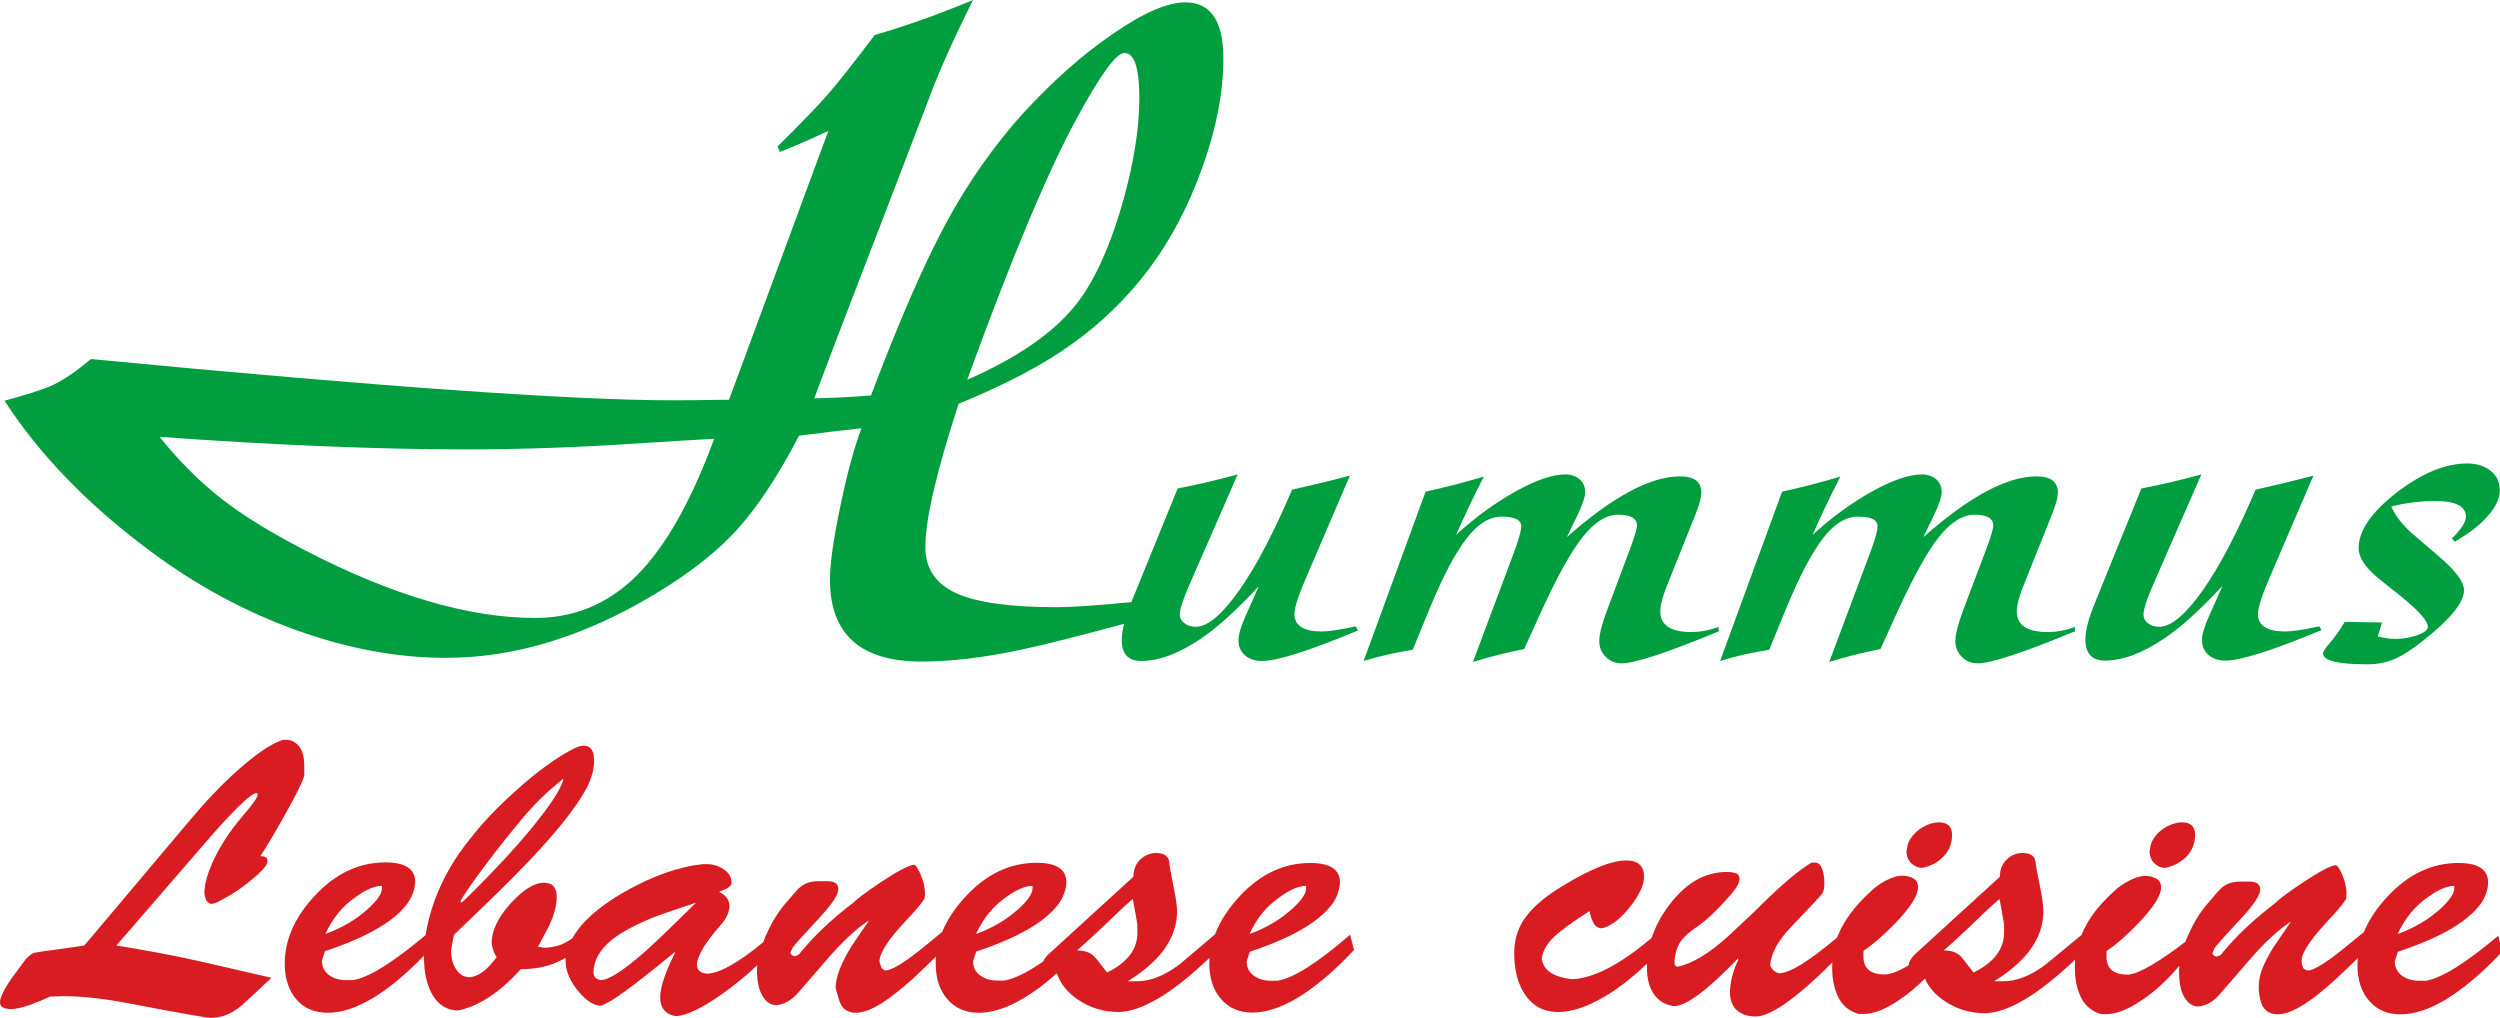
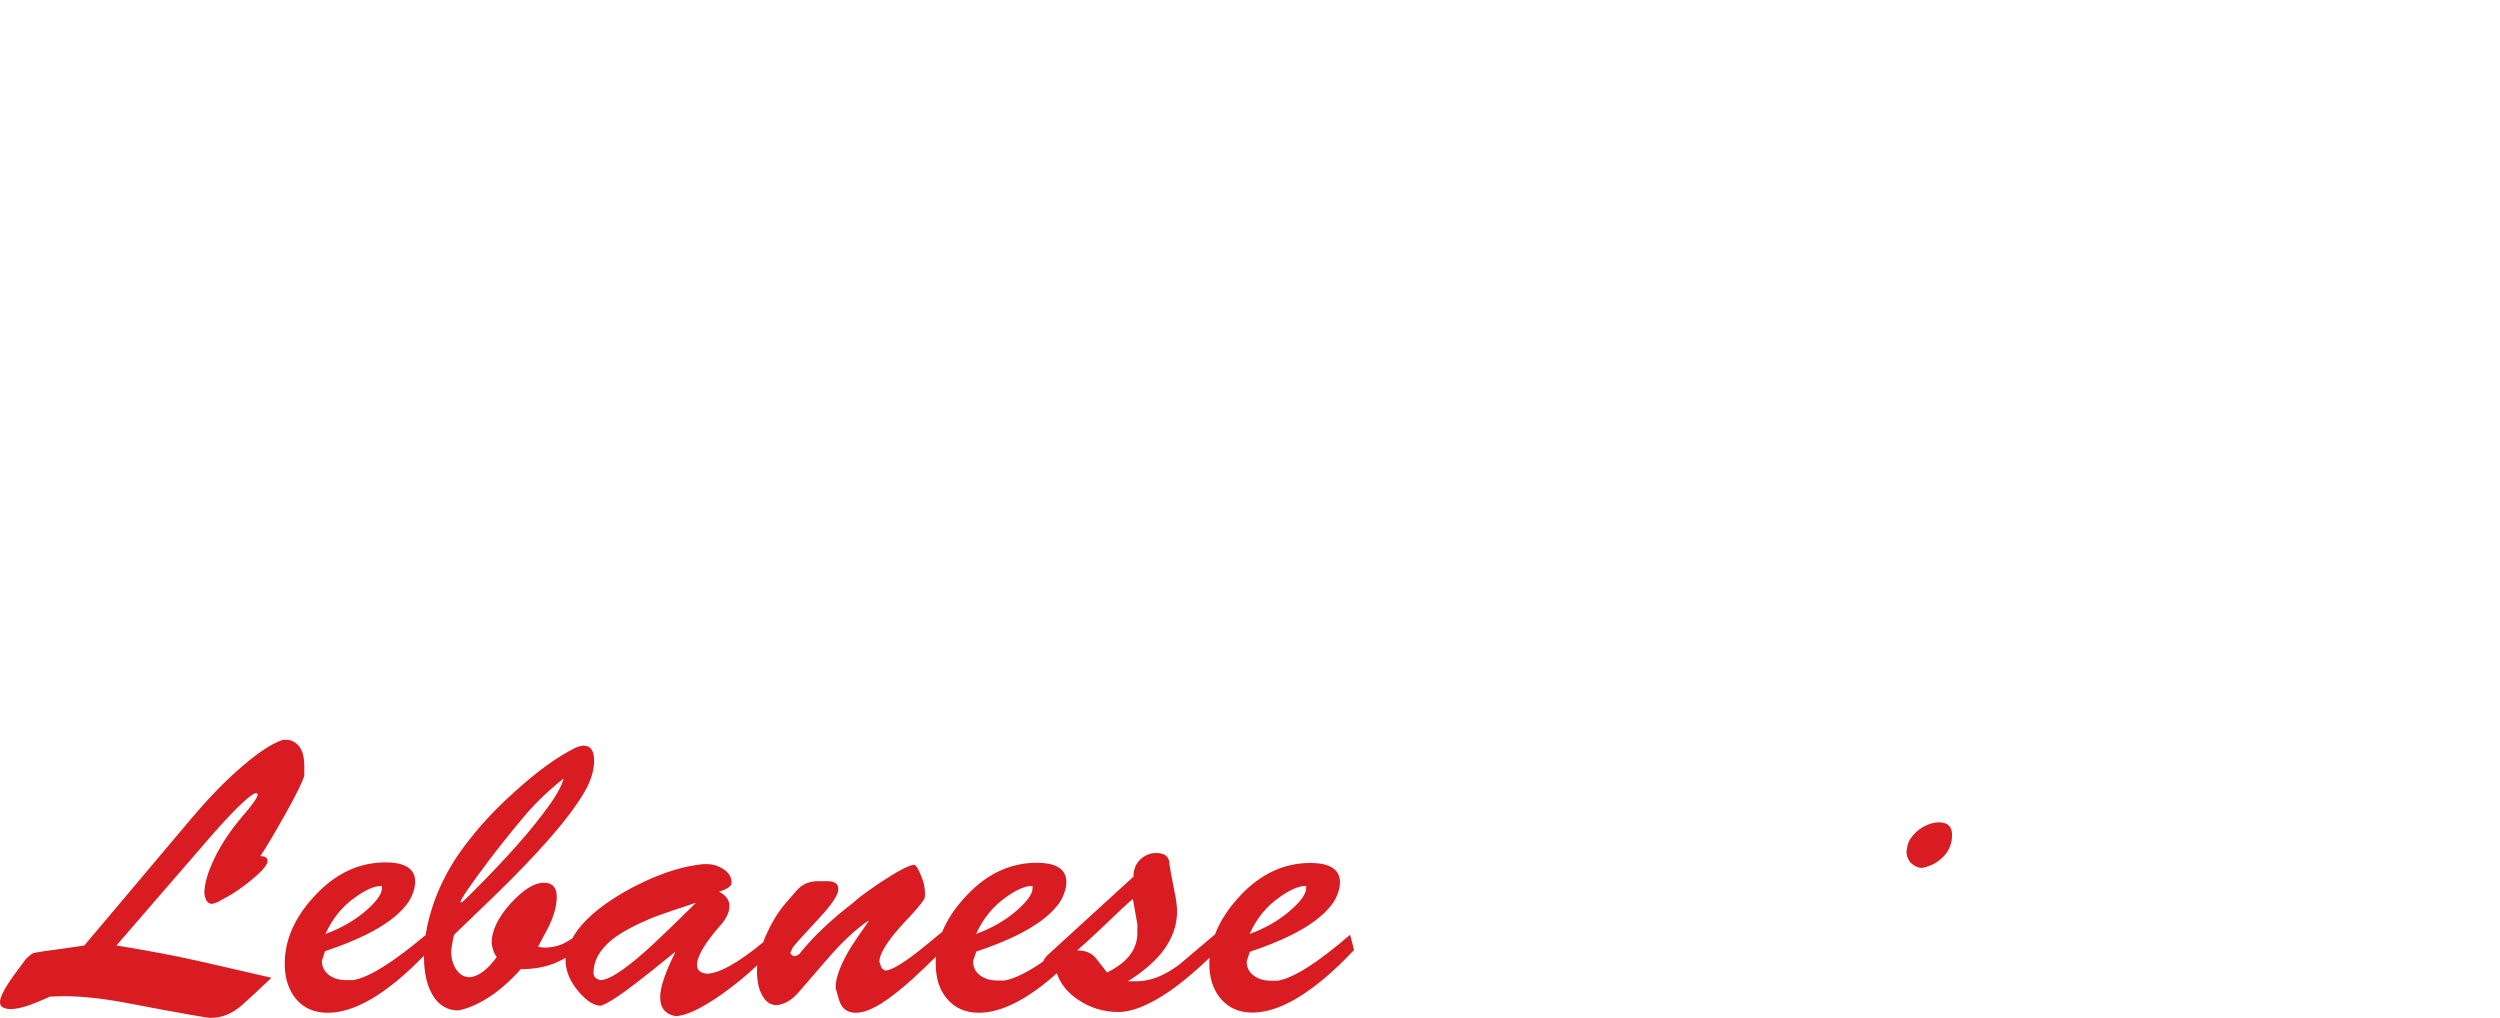
<svg xmlns="http://www.w3.org/2000/svg" version="1.1" id="Ebene_1" x="0px" y="0px" viewBox="0 0 1278.4 520.5" style="enable-background:new 0 0 1278.4 520.5;" xml:space="preserve">
  <style type="text/css">
	.st0{fill:#D81C22;}
	.st1{fill:#019E3F;}
</style>
  <g>
    <g>
-       <path class="st0" d="M1107.2,443.8c4.4-0.9,8.1-2.9,11-5.9c2.8-3,4.3-6.7,4.3-11c0-4.3-2.3-6.4-6.8-6.4c-2.5,0-5.1,0.8-8,2.3    c-2.8,1.6-5,3.7-6.7,6.4c-0.5,0.8-0.9,1.8-1.2,2.8c-0.2,1.1-0.4,2.2-0.6,3.2c0,2.5,0.8,4.5,2.3,6.1    C1103.1,442.9,1105,443.8,1107.2,443.8z" />
-       <path class="st0" d="M1277.5,478.5c-16.5,13.9-28.8,21.6-36.9,23h-3.5c-3.7,0-6.7-0.9-9-2.7c-2.3-1.8-3.5-4.2-3.5-7.2l1.6-4.9    c8.4-2.8,15.2-5.6,20.6-8.2c9.8-4.8,16.8-10,21.1-15.5c1.4-1.7,2.5-3.7,3.3-5.9c0.8-2.2,1.1-4.1,1.1-5.9c0-6.6-5-9.9-15.2-9.9    c-13.4,0-25.3,5.6-35.8,16.7c-5.8,6.1-10,12.4-12.6,18.9l0-0.2c-5.1,4.2-8.9,7.3-11.5,9.4c-7.2,5.7-12.4,9-15.7,10    c-1.2,0.4-2.5,0.1-3.4-0.7c-0.3-0.2-0.4-0.5-0.5-0.7l0,0c-0.8-2.1-0.9-4.4,0-6.5c1.6-4.1,5.7-9.6,12-16.5    c5.1-5.3,8.4-9.2,9.9-11.7c0.3-0.2,0.4-1.3,0.4-3.1c0-2.9-0.7-6-2.1-9.4c-1.4-3.4-2.6-5.1-3.5-5.1c-2.8,0.4-8.5,3.4-16.9,9    c-7.2,4.8-11.9,8.3-14.1,10.5c-6.1,4.7-11.2,9.1-15.4,13.1c-3.6,3.4-7.5,7.5-11.5,12.3c-0.4,0.9-1.4,1.5-3.1,1.9    c-1.3-0.4-1.9-1.1-1.9-1.9l1.1-2.6c0.7-1,5.1-6,13.5-15c6.5-7,9.8-12,9.8-14.8c0-2.8-1.9-4.1-5.7-4.1h-4.5    c-4.3,0-7.8,1.3-10.3,3.9c-0.8,0.8-3.1,3.4-6.9,7.9c-3.8,4.5-7,9.9-9.8,16.3c-0.4,0.9-0.8,1.8-1.1,2.7    c-12.8,9.9-24.4,16.8-29.5,16.8c-7.1,0-10.8-3-10.8-9.1v-3c4.5-2.9,9.8-7.5,16-13.9c7.9-8.2,11.9-14.4,11.9-18.6    c0-2.1-0.8-3.6-2.4-4.5c-1.7-0.9-3.5-1.4-5.6-1.4c-2.8,0-5.8,1-9.2,2.9c-2.8,1.5-5,3.2-6.9,5c-6.4,5.8-11.2,11.6-14.4,17.6    c-0.8,1.5-1.6,3.1-2.2,4.7c-5.4,4.4-13.6,11.2-18.3,15.1c-7.6,5.7-14.8,8.6-21.9,8.6h-4.5c7.4-4.6,13.2-9.5,17.4-14.7    c5.2-6.6,7.8-13.6,7.8-21c0-2.3-0.4-5.9-1.3-10.6c-1.7-8.7-2.6-13.2-2.6-13.6c0-3.8-2.2-5.7-6.8-5.7c-3,0-5.7,1.1-8,3.3    c-2.4,2.2-3.5,5.1-3.5,8.8l-43.8,40c-1.7,1.8-2.7,3.5-3,5.4c-5.2,3.1-9.3,4.6-12.2,4.6c-7.1,0-10.8-3-10.8-9.1v-3    c4.5-2.9,9.8-7.5,16.1-13.9c7.9-8.2,11.8-14.4,11.8-18.6c0-2.1-0.8-3.6-2.4-4.5c-1.6-0.9-3.5-1.4-5.6-1.4c-2.8,0-5.8,1-9.2,2.9    c-2.7,1.5-5,3.2-6.8,5c-6.4,5.8-11.2,11.6-14.5,17.6c-1.2,2-2,4.1-2.9,6.2c-7.5,6.2-13.6,10.8-18.3,13.7c-4.9,3-8.7,4.5-11.4,4.5    c-2.1-0.5-3.6-1.9-4.5-4.1c0.5-6.2,4.1-12.8,10.9-19.8c9.9-10.3,15.2-16,15.9-17.1c0.6-1.1,0.9-2.9,0.9-5.3c0-2.9-0.4-5.3-1.2-7.3    c-0.8-2-1.9-3-3.3-3h-2c-3.4,2-7.5,5-12.3,9.1c-4.8,4.1-10.5,9.5-17.2,16.2c-4.4,4.1-8.8,8.3-13.1,12.3    c-9.8,8.9-18.5,14.1-26.1,15.7c-0.9-0.4-1.4-0.9-1.4-1.5v-1.9c0.3-2.9,1-5.6,2.2-8c1.2-2.4,3.6-5,7.2-7.6c2.7-1.8,5.2-3.7,7.4-5.6    c3.4-3,7.3-7,11.7-12c3.1-3.5,4.7-6.3,4.7-8.4c0-1.4-0.6-2.4-1.7-2.8c-1.2-0.4-2.8-0.7-4.9-0.7c-11,0-20.6,5.5-29.1,16.6    c-4.2,5.5-7.3,11.2-9.2,17.1c-8.3,7-15.8,12.2-22.4,15.6c-7.1,3.6-13.4,5.5-18.8,5.5c-3.9-0.5-7.1-1.4-9.6-2.8    c-3.1-1.7-4.9-4.2-5.4-7.6c0.5-4.8,3.7-9.6,9.8-14.2c3.2-2.6,8.1-6,14.6-10.2c0.5,2.5,1.2,4.6,2.1,6.2c0.9,1.6,2.3,2.5,4.1,2.6    c1.7-0.2,3.7-1.2,6.1-2.7c2.3-1.6,4.9-4,7.6-7.2c5.3-6.5,8-12,8-16.4c0-5.6-3-8.4-9.2-8.4c-3.5,0-7.9,1-13.2,3.1    c-5.2,2.1-11.3,5.1-18,9.2c-9,5.3-15.6,10.7-19.7,16.1c-4.2,5.4-6.3,11.7-6.3,18.9c0,8.2,1.6,14.9,4.9,20.3    c4.1,6.7,9.9,9.9,17.6,9.9c6.9,0,14.8-2.6,23.6-7.8c6.9-4,14.1-9.6,21.8-16.9c0,0.8,0,1.7,0,2.5c0,5.3,1.2,9.7,3.6,13.2    c2.4,3.4,5.8,5.4,10.2,6c6.2,0,17.1-8.1,32.8-24.4v0.8c-1.4,3.1-2.4,5.9-3,8.2c-0.6,2.3-1,4.9-1.2,7.8c0,4.4,1.2,7.7,3.7,9.8    c2.5,2.1,5.6,3.1,9.4,3.1c7.7,0,20.8-9.2,39.3-27.6c-0.1,1-0.1,1.9-0.1,2.8c0,5.8,1.1,10.8,3.2,15.1c2.1,4.2,5.6,7,10.2,8.4h2.8    c5,0,11.2-2.4,18.3-7.3c4.5-3,8.8-6.6,12.9-10.8c2,4.5,5.4,8.4,10.1,11.5c6.1,4.1,12.9,6.2,20.5,6.2c5.7,0,12.5-2.3,20.3-6.9    c7.5-4.4,16.1-11.2,26-20.5c-0.2,1.4-0.2,2.9-0.2,4.4c0,5.8,1.1,10.8,3.2,15.1c2.1,4.2,5.6,7,10.2,8.4h2.7    c5.1,0,11.2-2.4,18.4-7.3c6.7-4.5,12.9-10.3,18.9-17.4c-0.1,1.1-0.1,2.1-0.1,3.2c0,5.6,0.9,9.9,2.8,13c1.9,3.1,4.3,4.6,7.1,4.6    c3.8-0.4,7.3-2.3,10.4-5.7c1.8-2.1,6.8-7.8,14.8-17.1c8-9.3,15.2-16.1,21.7-20.4v0.4c-4.1,6-7.1,10.3-8.8,12.9    c-2.2,3.6-3.9,6.8-5.2,9.9c-2.5,5.9-2.8,12.6-0.6,18.7c0.2,0.6,0.4,1,0.6,1.2c1.6,2.7,4.1,4.1,7.6,4.1c3.7,0,8.1-1.7,13.5-5.1    c4.6-2.9,9.9-7.1,15.8-12.5c3.3-3,7.2-6.8,11.7-11.1c-0.2,1.2-0.2,2.4-0.2,3.6c0,7.5,2,13.6,6,18.2c3.9,4.6,9.3,6.9,16.1,6.9    c6.9,0,14.5-2.5,22.8-7.4c9.1-5.5,18.8-13.6,29.1-24.6L1277.5,478.5z M1241.7,458.6c5.3-3.8,9.8-5.6,13.3-5.6v1.3    c0,2.7-2.5,6.3-7.4,10.7c-5.9,5.3-13,9.5-21.5,12.6C1229.7,469.7,1234.9,463.3,1241.7,458.6z M1009.2,497.3    c-4.1-5.2-6.2-8-6.4-8.2c-2.2-2.1-5.1-3.1-8.8-3.1c2.7-2.3,6.4-5.7,11.1-10.1c9.6-9.3,15.4-14.7,17.4-16.2l2.3,12.9v4.3    C1024.8,485.4,1019.6,492.2,1009.2,497.3z" />
      <path class="st0" d="M983,443.8c4.4-0.9,8.1-2.9,10.9-5.9c2.9-3,4.3-6.7,4.3-11c0-4.3-2.3-6.4-6.8-6.4c-2.5,0-5.1,0.8-7.9,2.3    c-2.8,1.6-5,3.7-6.8,6.4c-0.5,0.8-0.9,1.8-1.2,2.8c-0.2,1.1-0.4,2.2-0.6,3.2c0,2.5,0.8,4.5,2.3,6.1    C978.9,442.9,980.8,443.8,983,443.8z" />
      <path class="st0" d="M653.4,501.5h-3.5c-3.6,0-6.6-0.9-8.9-2.7c-2.4-1.8-3.5-4.2-3.5-7.2l1.6-4.9c8.4-2.8,15.2-5.6,20.5-8.2    c9.8-4.8,16.8-10,21.1-15.5c1.4-1.7,2.5-3.7,3.3-5.9c0.8-2.2,1.2-4.1,1.2-5.9c0-6.6-5.1-9.9-15.2-9.9c-13.4,0-25.4,5.6-35.8,16.7    c-6,6.4-10.3,13-12.9,19.8c-5.4,4.5-13.6,11.6-18.2,15.4c-7.6,5.7-14.8,8.6-21.9,8.6h-4.5c7.4-4.6,13.2-9.5,17.4-14.7    c5.2-6.6,7.8-13.6,7.8-21c0-2.3-0.4-5.9-1.4-10.6c-1.7-8.7-2.5-13.2-2.5-13.6c0-3.8-2.3-5.7-6.8-5.7c-3,0-5.7,1.1-8.1,3.3    c-2.3,2.2-3.5,5.1-3.5,8.8l-43.8,40c-1.1,1.1-1.9,2.2-2.4,3.4c-8.1,5.6-14.7,8.8-19.7,9.7H510c-3.6,0-6.6-0.9-8.9-2.7    c-2.4-1.8-3.5-4.2-3.5-7.2l1.6-4.9c8.4-2.8,15.2-5.6,20.5-8.2c9.8-4.8,16.8-10,21.1-15.5c1.4-1.7,2.5-3.7,3.3-5.9    c0.8-2.2,1.2-4.1,1.2-5.9c0-6.6-5.1-9.9-15.2-9.9c-13.4,0-25.4,5.6-35.8,16.7c-5.8,6.1-10,12.4-12.6,18.9l0-0.2    c-5,4.2-8.9,7.3-11.5,9.4c-8.7,6.9-14.6,10.3-17.6,10.3c-1.1-0.6-1.8-1.2-2-1.8c-0.2-0.5-0.5-1.4-0.9-2.7c0-4.3,4.3-11,12.9-20.3    c5.1-5.3,8.4-9.2,10-11.7c0.2-0.2,0.4-1.3,0.4-3.1c0-2.9-0.7-6-2.2-9.4c-1.4-3.4-2.6-5.1-3.5-5.1c-2.9,0.4-8.5,3.4-17,9    c-7.1,4.8-11.9,8.3-14.1,10.5c-6.1,4.7-11.3,9.1-15.4,13.1c-3.7,3.4-7.5,7.5-11.5,12.3c-0.4,0.9-1.4,1.5-3.1,1.9    c-1.3-0.4-2-1.1-2-1.9l1.2-2.6c0.6-1,5.1-6,13.5-15c6.5-7,9.8-12,9.8-14.8c0-2.8-1.9-4.1-5.7-4.1h-4.5c-4.3,0-7.7,1.3-10.3,3.9    c-0.8,0.8-3,3.4-6.9,7.9c-3.8,4.5-7,9.9-9.8,16.3c-0.5,1.2-0.9,2.2-1.3,3.4l0-0.2c-13,10.7-22.7,16-28.9,16    c-3.3-0.4-4.9-1.9-4.9-4.5c0-2.2,1.1-5.1,3.3-8.8c1.8-3,4.6-6.7,8.4-11.1c1.6-1.7,2.8-3.4,3.6-5.1c0.9-1.8,1.3-3.5,1.3-5.2    c0-3-1.8-5.4-5.3-7.2c4.3-1.4,6.4-2.9,6.4-4.5c0-2.9-1.3-5.2-4.1-7c-2.7-1.8-5.5-2.6-8.4-2.6h-2c-12.4,1.2-25.9,6-40.7,14.4    c-12.9,7.5-21.7,15.3-26.2,23.5c-2.3,1.6-4.4,2.7-6.2,3.4c-2.7,0.9-5.4,1.4-8.1,1.4l-3.3-0.4c1.8-3.5,3.7-7.1,5.7-10.8    c2.6-5.6,3.9-10.5,3.9-14.8c0-4.8-2.2-7.2-6.5-7.2c-5,0-10.6,3.5-17.1,10.6c-6.4,7.1-9.7,13.9-9.7,20.2c0.4,3,1.2,5.4,2.6,7.2    c-4.7,6.5-9.3,9.9-13.7,10.3c-2.9,0-5.1-1.2-6.9-3.8c-1.8-2.5-2.7-5.8-2.7-9.9c0.1-0.9,0.3-2.1,0.6-3.7c0.2-1.6,0.6-3,0.9-4.3    c7.4-7.1,14.9-14.3,22.3-21.5c10.1-9.9,18.7-18.8,25.7-26.8c9.1-10.3,15.8-19.3,19.9-26.9c2.5-5,3.7-9.6,3.7-13.9    c0-5-1.8-7.6-5.3-7.6c-1.2,0-2.7,0.4-4.5,1.2c-9.1,4.6-19.3,11.9-30.5,22.1c-9.2,8.2-16.8,16.2-23,24.2c-8,9.8-14,20.2-18.2,31.5    c-2.2,6.1-3.8,12.1-4.7,18v-0.1c-16.6,13.9-28.8,21.6-37,23h-3.5c-3.7,0-6.7-0.9-9-2.7c-2.3-1.8-3.5-4.2-3.5-7.2l1.6-4.9    c8.4-2.8,15.2-5.6,20.5-8.2c9.8-4.8,16.9-10,21.1-15.5c1.4-1.7,2.5-3.7,3.3-5.9c0.8-2.2,1.2-4.1,1.2-5.9c0-6.6-5.1-9.9-15.2-9.9    c-13.4,0-25.4,5.6-35.8,16.7c-10.5,11.1-15.7,22.8-15.7,35.1c0,7.5,2,13.6,5.9,18.2c4,4.6,9.3,6.9,16.2,6.9    c6.9,0,14.5-2.5,22.8-7.4c8.3-5,17-12.2,26.3-21.8v0.5c0,8.5,1.6,15.1,4.7,20.1c3.1,4.9,7.4,7.4,12.8,7.4    c4.2-0.8,8.8-2.6,13.7-5.5c6.1-3.6,12.2-8.8,18.3-15.6c6.5,0,12.4-1,17.7-3.2c1.8-0.8,3.6-1.6,5.2-2.6v1.3c0,5.3,2.2,10.7,6.7,16    c4.1,4.8,7.9,7.2,11.4,7.2c3.7-1.3,9.7-5.2,18.1-11.7c4.6-3.5,11.2-8.8,19.8-15.8v0.4c-5,10-7.6,17.6-7.6,22.7    c0,2.9,0.7,5.1,2,6.6c1.3,1.6,3.2,2.6,5.7,3.1c5.2,0,13.1-3.7,23.7-11.1c6.7-4.8,12.8-9.7,18.2-14.9c0,1-0.1,1.9-0.1,2.8    c0,5.6,1,9.9,2.9,13c1.8,3.1,4.2,4.6,7.1,4.6c3.8-0.4,7.3-2.3,10.5-5.7c1.8-2.1,6.7-7.8,14.8-17.1c8-9.3,15.2-16.1,21.7-20.4v0.4    c-4.2,6-7.1,10.3-8.8,12.9c-5.3,8.6-8,15.6-8,21.1c1.3,4.9,2.2,7.8,2.8,8.6c1.5,2.7,4.1,4.1,7.6,4.1c3.7,0,8.1-1.7,13.5-5.1    c4.5-2.9,9.8-7.1,15.8-12.5c3.3-3,7.2-6.8,11.6-11.1c-0.1,1.2-0.1,2.4-0.1,3.6c0,7.5,1.9,13.6,6,18.2c4,4.6,9.3,6.9,16.1,6.9    c6.9,0,14.5-2.5,22.8-7.4c5.5-3.3,11.2-7.5,17-12.8c1.9,5.4,5.5,10,11,13.6c6.1,4.1,12.9,6.2,20.5,6.2c5.7,0,12.5-2.3,20.3-6.9    c7.6-4.4,16.3-11.3,26.3-20.8c0,1-0.1,1.9-0.1,2.9c0,7.5,2,13.6,6,18.2c4,4.6,9.3,6.9,16.1,6.9c6.9,0,14.5-2.5,22.8-7.4    c9.1-5.5,18.8-13.6,29.1-24.6l-2-7.8C673.7,492.4,661.5,500.1,653.4,501.5z M654.6,458.6c5.3-3.8,9.7-5.6,13.3-5.6v1.3    c0,2.7-2.5,6.3-7.4,10.7c-5.9,5.3-13,9.5-21.5,12.6C642.5,469.7,647.7,463.3,654.6,458.6z M514.7,458.6c5.3-3.8,9.7-5.6,13.3-5.6    v1.3c0,2.7-2.5,6.3-7.4,10.7c-5.9,5.3-13,9.5-21.5,12.6C502.7,469.7,507.9,463.3,514.7,458.6z M249.7,440.4    c5.9-7.8,11.7-15,17.3-21.7c5.6-6.8,11.9-13,18.7-18.6c0.8-0.7,1.7-1.4,2.5-2c-1,4.2-4.5,10.1-10.3,17.7    c-5.1,6.8-11.4,14.3-19,22.5c-6.4,6.9-13.1,13.9-20.3,20.9c-1.2,1.2-2,1.9-2.4,2.2h-0.8C235.5,459.9,240.3,452.9,249.7,440.4z     M182,458.6c5.3-3.8,9.7-5.6,13.3-5.6v1.3c0,2.7-2.5,6.3-7.4,10.7c-5.9,5.3-13,9.5-21.5,12.6C170,469.7,175.1,463.3,182,458.6z     M330.2,486.3c-11.2,9.9-18.9,14.9-23.2,14.9c-1.1-0.3-2-0.7-2.6-1.3c-0.6-0.6-0.9-1.5-0.9-2.6c0-6,3.1-11.5,9.2-16.6    c4.7-3.8,11.6-7.5,20.7-11.3c3.5-1.4,11-4,22.5-7.8C344.6,472.8,336,481.1,330.2,486.3z M566.1,497.3c-4-5.2-6.2-8-6.5-8.2    c-2.2-2.1-5.1-3.1-8.8-3.1c2.7-2.3,6.4-5.7,11.1-10.1c9.7-9.3,15.4-14.7,17.4-16.2l2.3,12.9v4.3    C581.7,485.4,576.5,492.2,566.1,497.3z" />
      <path class="st0" d="M59.5,483.5l49.6-57.3c12.2-13.8,19.7-20.7,22.1-20.7l0.6,0.6c0,1.6-2.6,5.3-7.8,11.3    c-6.1,7.1-10.9,14.4-14.4,21.6c-3.4,7.2-5.1,13.1-5.1,17.7c0.4,3.6,1.7,5.5,3.9,5.5c1-0.2,2.1-0.5,3.2-1.1    c1.1-0.6,2.6-1.4,4.4-2.4c4-2.1,9-5.6,14.8-10.6c4-3.5,6-6.1,6-7.8c0-1.7-1.2-2.5-3.7-2.5c2.4-3.5,6.7-10.6,12.7-21.3    c6-10.7,9.2-17.3,9.8-20V392c0-4.6-0.8-8-2.6-10.3c-1.8-2.2-4-3.4-6.6-3.4h-1.7c-6.1,2-13.9,7.3-23.5,15.9    c-8.1,7.2-16.2,15.8-24.4,25.6l-53.7,63.7c-4.4,0.6-9.1,1.3-13.9,2c-4.8,0.6-8.9,1.2-12.1,1.8c-0.7,0.4-1.1,0.7-1.4,0.9    c-1.1,0.9-2.1,1.8-2.7,2.5c-2.1,2.9-4.2,5.7-6.2,8.4C2.3,505.4,0,509.9,0,512.5c0,1.3,0.5,2.2,1.6,2.7c1,0.5,2.3,0.8,3.9,0.8    c2.5,0,5.6-0.7,9.5-2c3.8-1.4,7.4-2.9,10.6-4.4l6.9-0.2c9.4,0,20.5,1.2,33.5,3.7c26.1,5,39.9,7.4,41.6,7.4c5.7,0,11.1-2.1,16-6.4    c2.9-2.5,7.9-7.2,15.2-14.1c-19.1-4.4-31.3-7.2-36.5-8.4C88.6,488.5,74.4,485.9,59.5,483.5z" />
    </g>
-     <path class="st1" d="M1273.8,240.9c-3.1-2.6-7.2-3.9-12.1-3.9c-11.3,0-23.4,5-36.3,15c-12.9,10-19.3,19.5-19.3,28.3   c0,4.8,3.4,9.9,10.2,15.5l11.8,9.4c8.9,7.3,13.4,12.3,13.4,15.3c0,1.6-1.8,3-5.3,4.3c-3.5,1.2-7.3,1.9-11.3,1.9   c-2.7,0-5.7-0.4-9-1.3l2.2-7.1c-6.8-0.1-13.2-0.2-19.1-0.3c-2.6,4.4-5.2,8-7.7,10.9c-2.2,2.5-3.4,4.2-3.4,5.2   c0,3.8,7.7,5.6,22.9,5.6c4.9,0,9.4-0.9,13.7-2.7c4.2-1.8,9.3-5.1,15.2-9.9c13.5-10.7,20.3-19.1,20.3-25.3c0-4.4-4.6-10.4-13.9-18.2   l-12.6-10.8c-5-4.4-8.6-9-10.7-13.8c7.6-1.9,15.1-2.8,22.5-2.8c10.5,0,15.7,2.7,15.7,8.1c0,2.6-2.4,6.3-7.2,11.1l1.5,1.6   c7.4-4.3,13.1-8.7,17-13.3c4-4.5,6-8.9,6-12.9C1278.4,246.9,1276.9,243.5,1273.8,240.9z M1186,320.3c-8.2,1.8-14.1,2.6-17.5,2.6   c-9.2,0-13.9-3-13.9-9c0-3.1,2.2-9.9,6.8-20.4l21.6-50.3c-9.8,2.6-19.7,5-29.6,7.2c-9.4,22.1-18.4,39.3-27.1,51.6   c-8.7,12.3-16.1,18.5-22.1,18.5c-2.4,0-4.3-0.6-5.8-1.8c-1.6-1.2-2.3-2.7-2.3-4.5c0-2.7,1.8-8.2,5.5-16.5l24.1-55.1   c-10.7,2.9-20.9,5.3-30.7,7.2l-23.5,57.9c-3.4,8.2-5.1,14.6-5.1,19.2c0,7.3,3.3,10.9,9.9,10.9c9.3,0,19.6-3.9,31-11.7   c8.4-5.7,18.1-14.6,29.2-26.5l-6.9,15.5c-2.3,5.2-3.6,9.2-3.6,12.1c0,3.2,1.1,5.7,3.3,7.7c2.2,1.9,5.1,2.9,8.6,2.9   c7.9,0,24.3-5.2,49.2-15.6L1186,320.3z M1061,320.6c-4.8,1.8-9.5,2.6-13.8,2.6c-10.6,0-15.9-3.5-15.9-10.6c0-3.3,1.4-8.4,4.3-15.3   l14-35c1.8-4.6,2.7-8.1,2.7-10.4c0-5.5-3.6-8.3-10.9-8.3c-15.2,0-34.5,10.4-57.9,31.1l5.1-10.5c2.9-6,4.3-10.2,4.3-12.6   c0-2.6-0.9-4.8-2.8-6.5c-1.9-1.6-4.3-2.5-7.3-2.5c-6.6,0-15,2.9-25.5,8.7c-10.4,5.8-20.6,13.2-30.4,22.2   c4.6-10.5,9.4-20.5,14.2-29.8c-10.4,3.1-20.4,5.7-29.8,7.7L879.6,338c8.1-2.5,16.5-4.4,25.1-5.7l8.7-21.2   c6.8-16.5,13.1-28.4,18.8-35.8c5.7-7.4,11.6-11.1,17.8-11.1c6.7,0,10.1,1.6,10.1,4.9c0,2.4-1.4,7.3-4.1,14.4l-20.6,55   c8.8-2.7,17.5-4.9,26.2-6.6l8.5-18.7c8.3-18.2,15.5-31.2,21.5-38.7c6-7.5,12-11.3,18.1-11.3c6.4,0,9.6,1.9,9.6,5.6   c0,1.2-1,4.9-3.2,10.9l-12.2,32.3c-2.7,7.2-4,12.5-4,15.8c0,3.2,1.1,5.9,3.3,8.1c2.2,2.2,4.9,3.3,8.1,3.3c6.9,0,23.5-5.5,49.8-16.4   L1061,320.6z M878.7,320.6c-4.9,1.8-9.5,2.6-13.8,2.6c-10.6,0-15.9-3.5-15.9-10.6c0-3.3,1.4-8.4,4.3-15.3l14-35   c1.8-4.6,2.7-8.1,2.7-10.4c0-5.5-3.6-8.3-10.9-8.3c-15.2,0-34.5,10.4-57.9,31.1l5.1-10.5c2.9-6,4.3-10.2,4.3-12.6   c0-2.6-0.9-4.8-2.8-6.5c-1.9-1.6-4.3-2.5-7.3-2.5c-6.6,0-15,2.9-25.5,8.7c-10.4,5.8-20.6,13.2-30.4,22.2   c4.6-10.5,9.4-20.5,14.2-29.8c-10.4,3.1-20.4,5.7-29.8,7.7L697.3,338c8.2-2.5,16.5-4.4,25.1-5.7l8.7-21.2   c6.8-16.5,13.1-28.4,18.9-35.8c5.7-7.4,11.6-11.1,17.8-11.1c6.7,0,10.1,1.6,10.1,4.9c0,2.4-1.4,7.3-4.1,14.4l-20.6,55   c8.8-2.7,17.5-4.9,26.2-6.6l8.5-18.7c8.3-18.2,15.5-31.2,21.5-38.7c6-7.5,12-11.3,18.1-11.3c6.4,0,9.6,1.9,9.6,5.6   c0,1.2-1,4.9-3.2,10.9L821.8,312c-2.7,7.2-4,12.5-4,15.8c0,3.2,1.1,5.9,3.3,8.1c2.2,2.2,4.9,3.3,8.1,3.3c6.9,0,23.5-5.5,49.8-16.4   L878.7,320.6z M693.3,320.3c-8.2,1.8-14.2,2.6-17.5,2.6c-9.2,0-13.9-3-13.9-9c0-3.1,2.2-9.9,6.8-20.4l21.6-50.3   c-9.8,2.6-19.7,5-29.6,7.2c-9.4,22.1-18.4,39.3-27.1,51.6c-8.7,12.3-16.1,18.5-22.1,18.5c-2.3,0-4.3-0.6-5.8-1.8   c-1.6-1.2-2.4-2.7-2.4-4.5c0-2.7,1.8-8.2,5.5-16.5l24.1-55.1c-10.7,2.9-20.9,5.3-30.7,7.2l-23.6,57.9l-0.1,0.2   c-18.4,1.8-31.1,2.6-38.2,2.6c-23.8,0-40.9-2.4-51.4-7.2c-10.5-4.8-15.7-12.7-15.7-23.6c0-14.2,5.7-38.5,17-73.2   c23.8-9.8,43.2-19.9,58-30.6c14.9-10.6,28.1-23.5,39.4-38.4c11.2-15,20.3-32.4,27.4-52.3c7.1-19.9,10.6-38.3,10.6-55.2   c0-19.2-6.5-28.8-19.4-28.8c-9.2,0-21.5,5.3-37.1,16.1c-15.7,10.7-30.9,24.3-45.9,40.6c-14.9,16.5-28.2,35.4-39.6,56.5   c-11.4,21.2-24.1,50.5-38.2,87.8c-9.8,0.8-19.4,1.3-29,1.5c1.4-3.8,5.2-14,11.5-30.5l13.5-35.2l12.1-31.4L474.8,51   c5.2-14.1,12.8-31.1,22.8-51c-16.9,7-33.6,13.1-50.3,17.9c-10.1,13.4-17.9,23.3-23.4,29.7c-5.6,6.4-14.3,15.5-26.3,27.3l1.2,2.8   c8.4-3.3,16.6-6.9,24.8-10.8l-50.8,137.5c-13.7,0.2-23.2,0.3-28.6,0.3c-51.3,0-150.6-7-297.7-21.1c-7.3,6.1-13.6,10.5-19.1,13.1   c-5.6,2.6-13.9,5.2-25.1,8.2c17.8,27.5,42.4,53,74,76.5c23.6,17.7,48.6,31.2,74.8,40.7c26.3,9.5,51.9,14.3,77,14.3   c35,0,70.4-10.8,106.3-32.3c18.2-10.9,32.4-22,42.8-33.6c10.3-11.5,20.8-27.3,31.4-47.7c10.9-1.4,21.5-2.7,31.9-3.8   c-4,10.7-7.6,24.4-11,40.9c-3.4,16.4-5.1,28.6-5.1,36.5c0,27.9,15.6,41.9,46.8,41.9c15.1,0,32.1-2,51.1-6.1   c12.3-2.6,29.8-7.1,52.5-13.2c-0.8,3.1-1.2,5.8-1.2,8.1c0,7.3,3.3,10.9,9.9,10.9c9.3,0,19.6-3.9,31-11.7   c8.4-5.7,18.1-14.6,29.2-26.5l-6.9,15.5c-2.3,5.2-3.5,9.2-3.5,12.1c0,3.2,1.1,5.7,3.3,7.7c2.2,1.9,5.1,2.9,8.6,2.9   c7.9,0,24.3-5.2,49.2-15.6L693.3,320.3z M551,59.8c11.9-21.8,19.8-32.7,24-32.7c5.1,0,7.6,7.7,7.6,23c0,15.1-2.7,32.5-8.1,52   c-5.5,19.6-12,35.3-19.6,47.1c-10.9,17.2-31,32.2-60.3,45C517.2,132,536,87.2,551,59.8z M325.7,294.2c-14.5,14.5-31.9,21.8-52,21.8   c-34,0-73.5-11.6-118.3-34.9c-17.3-9-31.5-17.7-42.3-26.2c-10.9-8.5-21.4-19-31.5-31.5c60.2,4.3,112.3,6.4,156.5,6.4   c28.2,0,56.2-1,84.1-2.8c22.7-1.5,37-2.3,43-2.6C353.4,256.5,340.2,279.7,325.7,294.2z" />
  </g>
</svg>